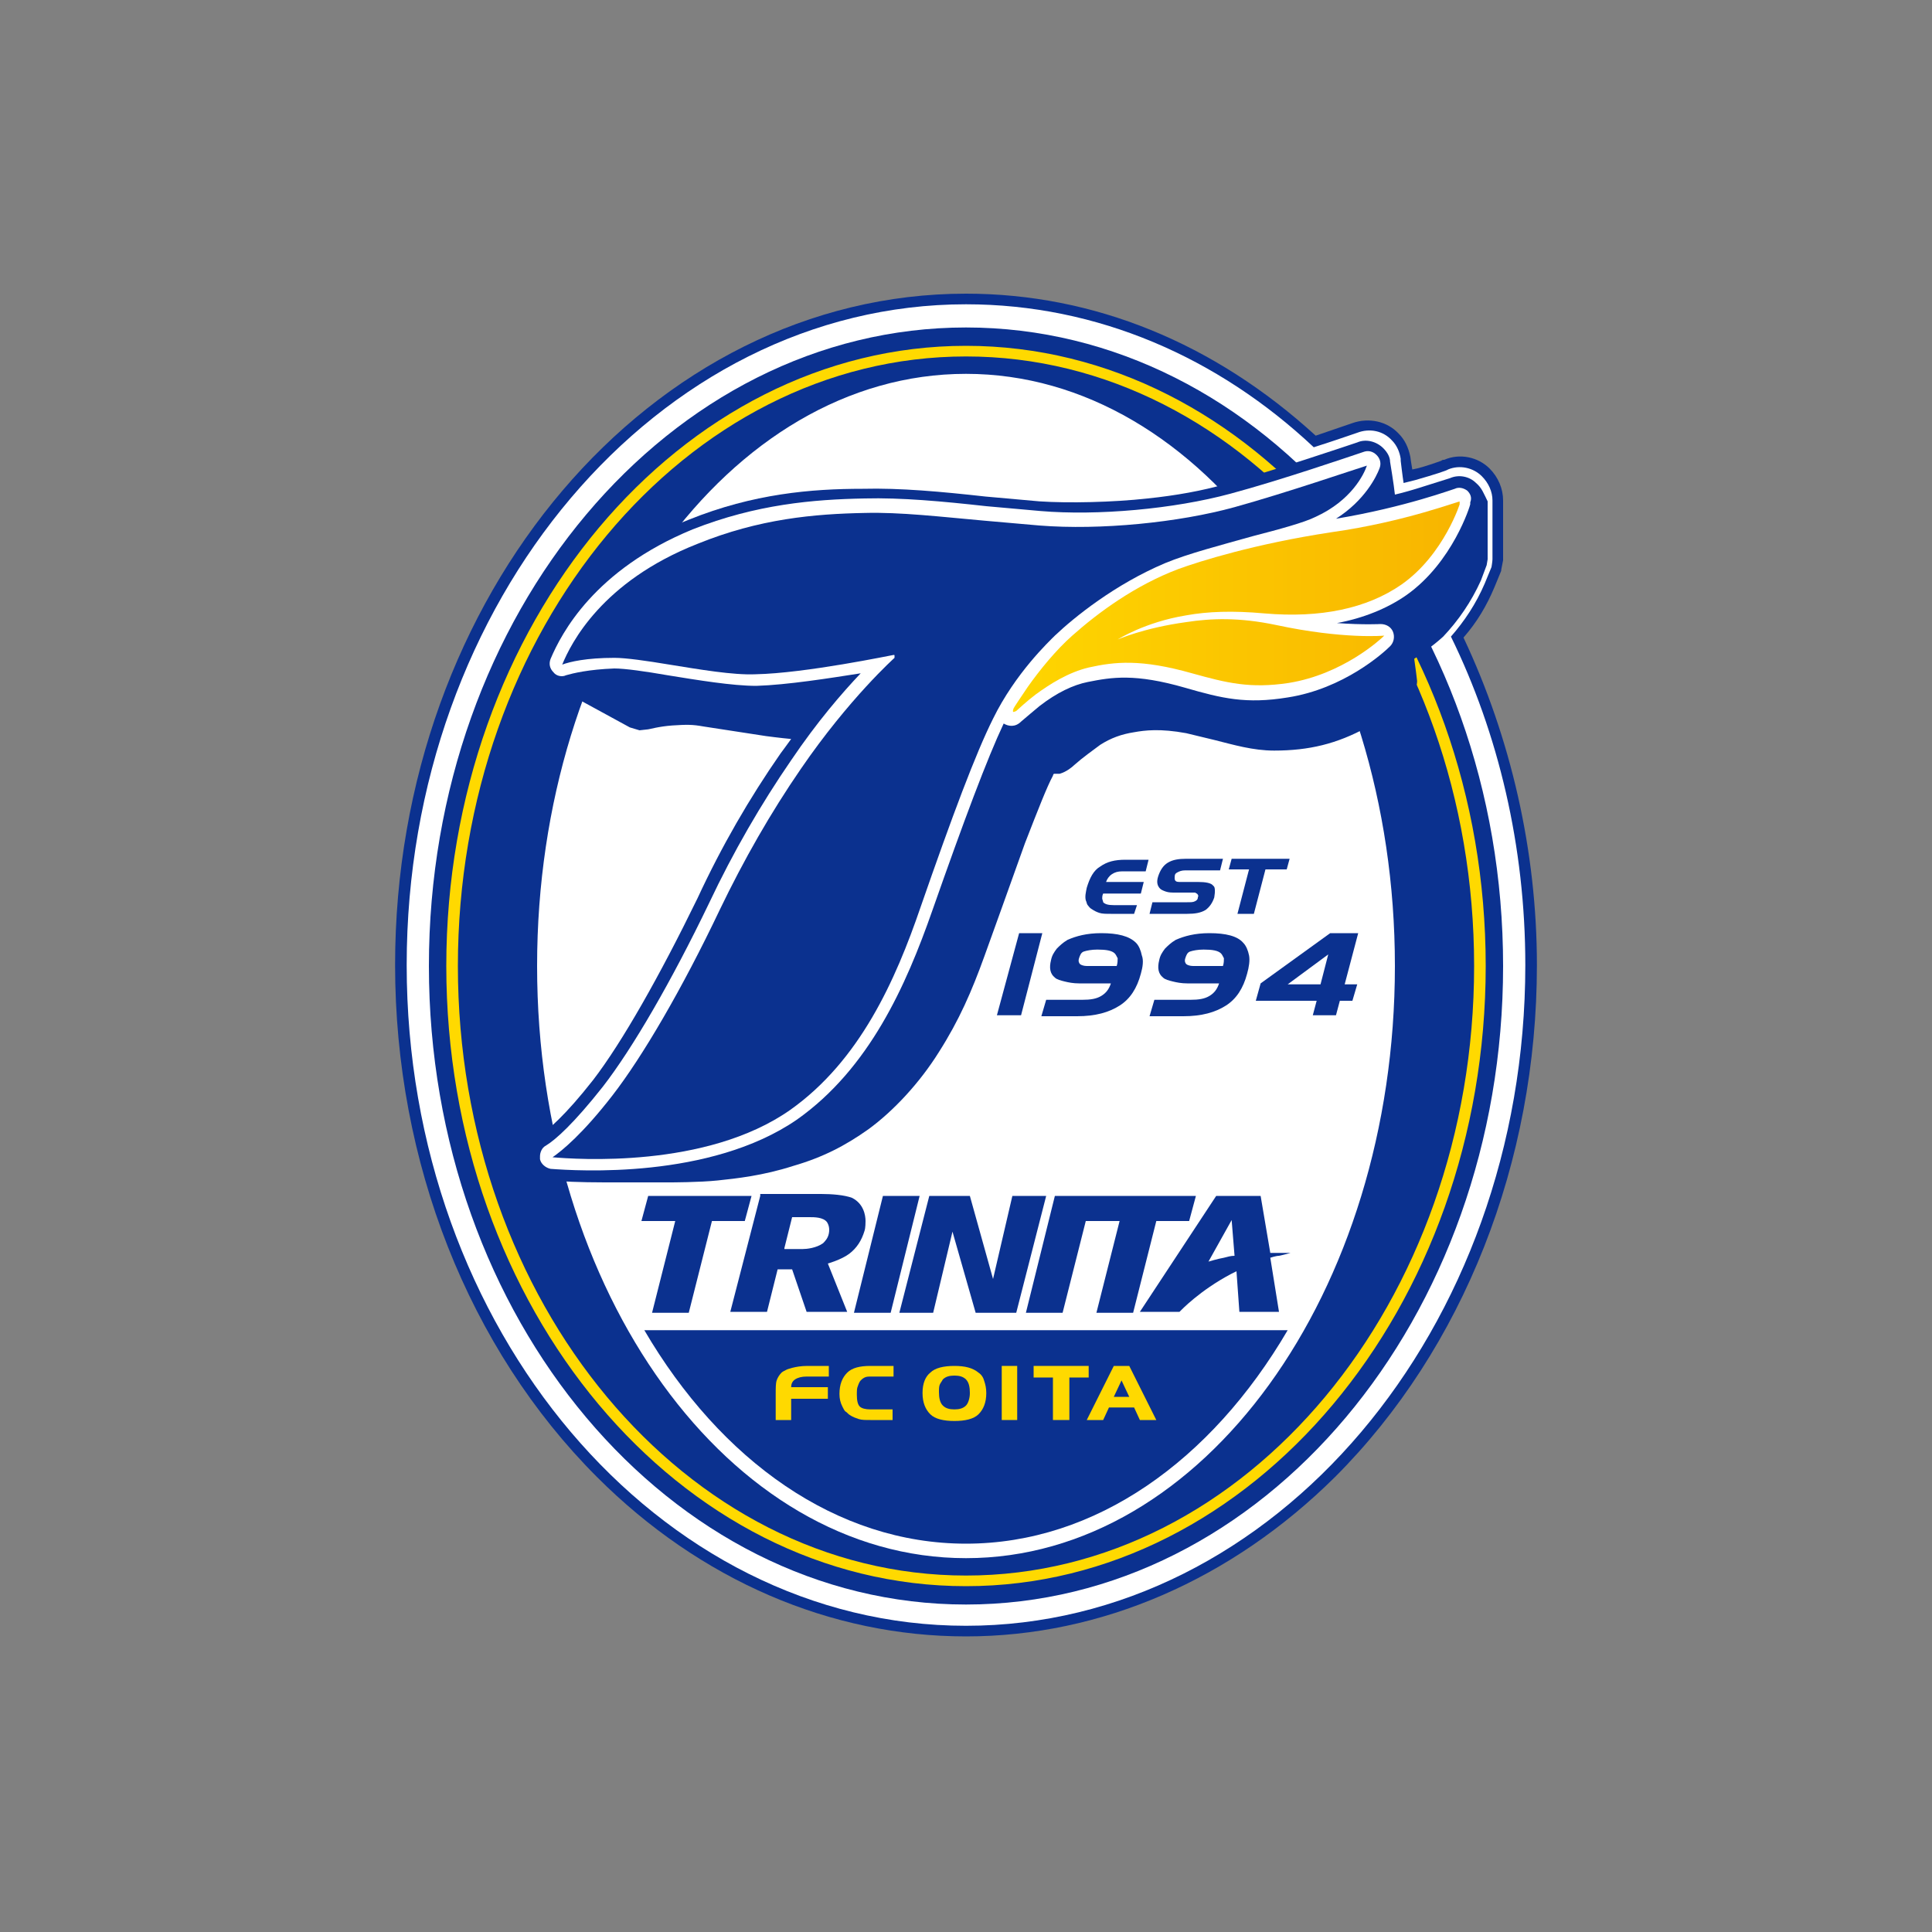
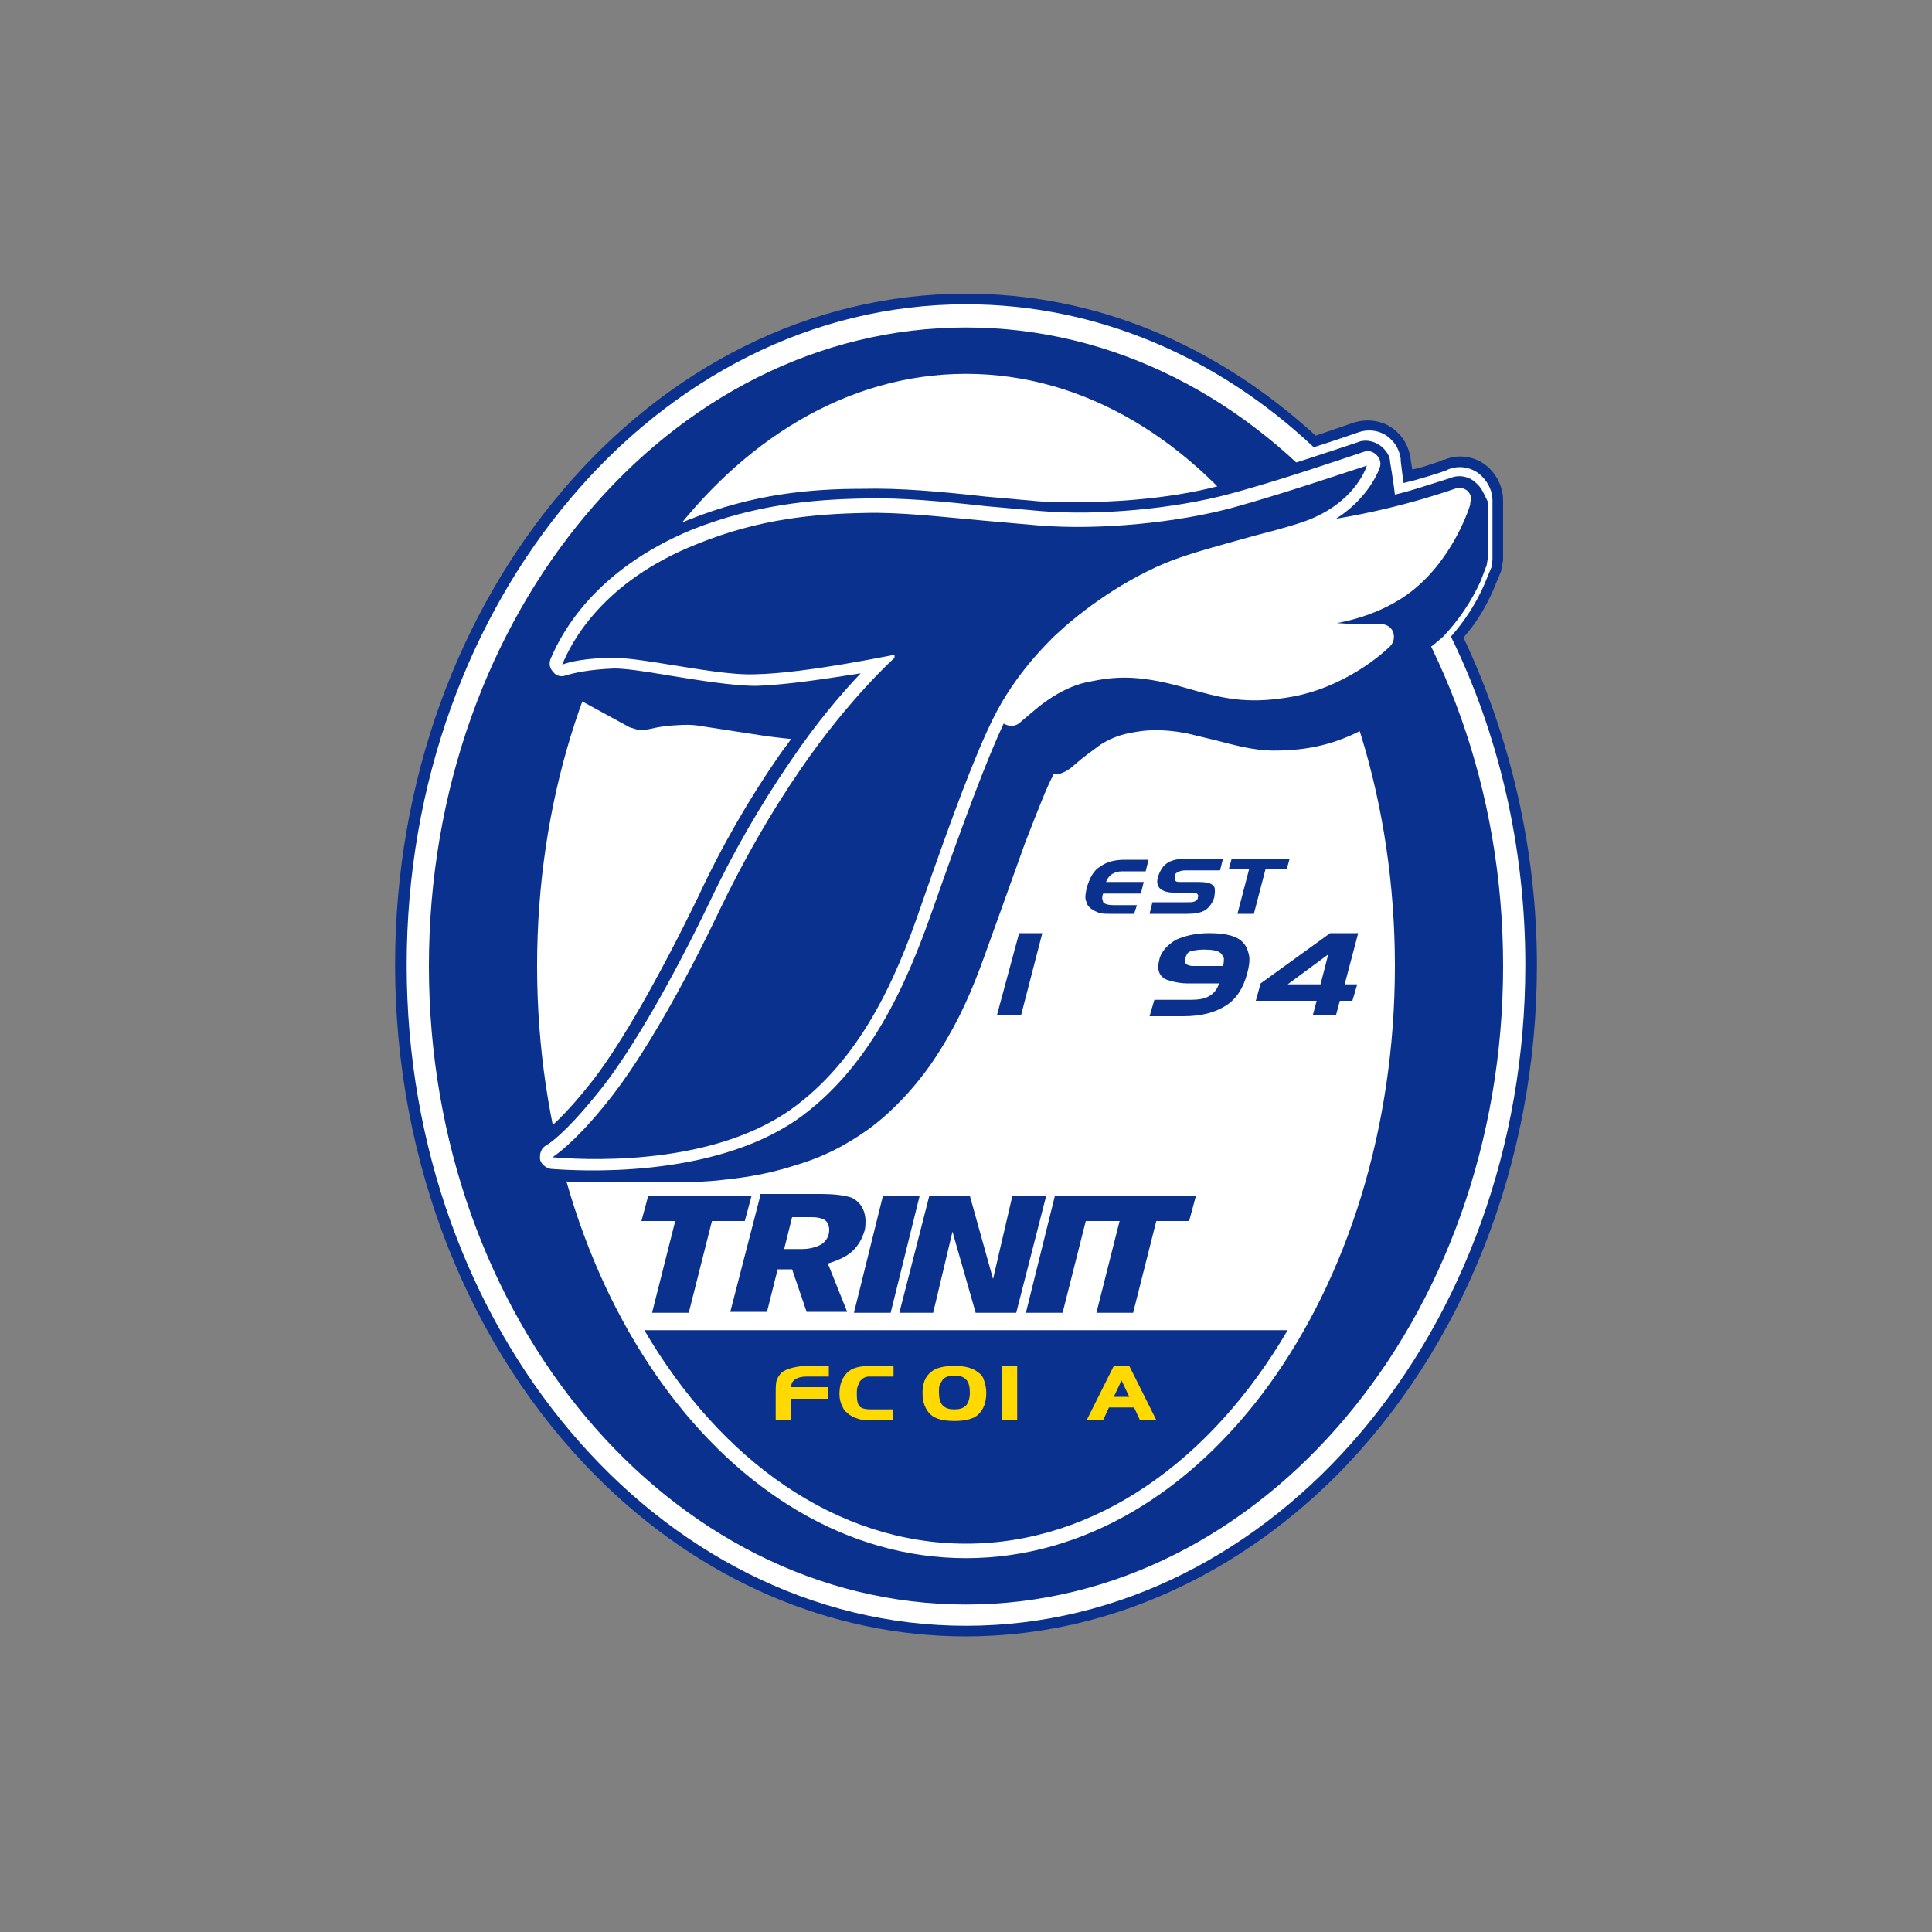
<svg xmlns="http://www.w3.org/2000/svg" xmlns:xlink="http://www.w3.org/1999/xlink" version="1.1" id="b46e6ee3-27dd-499e-b264-84fa7d73ec61" x="0px" y="0px" viewBox="0 0 200 200" style="enable-background:new 0 0 200 200;" xml:space="preserve">
  <rect x="0" y="0" width="200" height="200" fill="#808080" stroke="none" />
  <style type="text/css">
	.st0{fill:none;}
	.st1{fill:#0B318F;}
	.st2{fill:#FFFFFF;}
	.st3{fill:#FFD900;}
	.st4{clip-path:url(#SVGID_2_);fill:url(#SVGID_3_);}
</style>
  <title>emb_yamagata01</title>
  <rect class="st0" width="200" height="200" />
  <g>
    <path class="st1" d="M151.5,66c1.4-1.6,2.4-3.3,3.2-5.2c0,0,0.7-1.7,0.7-1.7c0-0.1,0-0.1,0.2-1.1l0,0c0-0.2,0-0.9,0-6.2   c0-1.2-0.5-2.4-1.4-3.3c-1.2-1.2-3.1-1.6-4.7-0.9l0,0c-0.1,0-0.2,0-0.3,0.1c-1.4,0.5-2.4,0.8-3,0.9c-0.1-0.6-0.2-1.2-0.2-1.3   c-0.2-1-0.6-1.8-1.2-2.4c-1.2-1.3-3.1-1.7-4.8-1.1c0,0-2.9,1-3.8,1.3c-10.5-9.6-23-14.7-36.2-14.7c-32.6,0-59.1,31.2-59.1,69.5   c0,20.4,7.6,39.7,20.9,53c10.7,10.7,24.2,16.5,38.2,16.5c14,0,27.5-5.9,38.2-16.5c13.3-13.3,20.9-32.6,20.9-53   C159.1,88.1,156.4,76.4,151.5,66" />
    <path class="st2" d="M150.2,65.9c1.4-1.6,2.6-3.4,3.5-5.5c0,0,0.7-1.7,0.7-1.7c0,0,0.1-0.6,0.1-0.8h0l0-6.1c0-0.9-0.4-1.8-1.1-2.5   c-0.9-0.9-2.3-1.2-3.5-0.7c-0.1,0.1-1.3,0.5-3.4,1.1c0,0-0.8,0.2-1.2,0.3c-0.1-0.6-0.3-2.3-0.3-2.3c0,0,0,0,0,0h0l0-0.2   c0,0,0,0,0,0c-0.1-0.7-0.4-1.4-0.9-1.9c-0.9-1-2.3-1.3-3.6-0.8c-0.6,0.2-2.3,0.8-4.5,1.5c-9.9-9.3-22.4-14.8-36-14.8   c-31.9,0-57.9,30.7-57.9,68.4c0,37.7,26,68.4,57.9,68.4s57.9-30.7,57.9-68.4C157.9,87.6,155.1,75.9,150.2,65.9" />
    <path class="st1" d="M100,33.9c-30.7,0-55.6,29.6-55.6,66.1c0,36.5,24.9,66.1,55.6,66.1s55.6-29.6,55.6-66.1   C155.6,63.5,130.7,33.9,100,33.9 M100,161.3c-24.5,0-44.4-27.5-44.4-61.3c0-33.8,19.9-61.3,44.4-61.3c24.5,0,44.4,27.5,44.4,61.3   C144.4,133.8,124.5,161.3,100,161.3" />
-     <path class="st3" d="M46.2,100c0,35.4,24.1,64.2,53.8,64.2c29.6,0,53.8-28.8,53.8-64.2S129.6,35.8,100,35.8   C70.4,35.8,46.2,64.6,46.2,100 M47.4,100c0-34.8,23.6-63.1,52.6-63.1c29,0,52.6,28.3,52.6,63.1c0,34.8-23.6,63.1-52.6,63.1   C71,163.1,47.4,134.8,47.4,100" />
    <polygon class="st1" points="91.4,123.8 88.4,135.9 92.2,135.9 95.2,123.8  " />
    <polygon class="st1" points="104.8,123.8 102.8,132.4 100.4,123.8 96.2,123.8 93.1,135.9 96.6,135.9 98.6,127.5 101,135.9    105.2,135.9 108.3,123.8  " />
    <polygon class="st1" points="109.2,123.8 106.2,135.9 110,135.9 112.4,126.4 115.9,126.4 113.5,135.9 117.3,135.9 119.7,126.4    123.1,126.4 123.8,123.8  " />
    <path class="st1" d="M78.7,123.8l-3.1,12h3.8l1.1-4.4H82l1.5,4.4h4.2l-2-5c0,0,1.4-0.4,2.2-1c0.8-0.6,1.3-1.4,1.6-2.4   c0.1-0.3,0.1-0.9,0.1-1c0-0.6-0.2-1.8-1.4-2.4c-0.8-0.3-2.1-0.4-3.2-0.4H78.7z M82,126L82,126l1.8,0c0.5,0,1.4,0,1.8,0.5   c0.2,0.3,0.3,0.7,0.2,1.2c-0.1,0.5-0.4,0.8-0.6,1c-0.7,0.5-1.7,0.6-2.1,0.6h-1.9l0-0.1L82,126z" />
-     <path class="st1" d="M125.9,123.8l-7.9,12h4.1c0.2-0.2,2.1-2.2,5.3-3.9l0.6-0.3l0.3,4.2h4.1l-0.9-5.6c0,0,0.6-0.2,0.9-0.2   c0.5-0.1,1.2-0.3,1.2-0.3s-0.7,0-1.1,0c-0.3,0-1,0-1,0l-1-5.9H125.9z M127.5,126.3l0.3,3.7l0,0c-0.4,0-0.7,0.1-1.1,0.2   c-0.6,0.1-1.6,0.4-1.6,0.4L127.5,126.3z" />
    <polygon class="st1" points="67.1,123.8 66.4,126.4 69.9,126.4 67.5,135.9 71.3,135.9 73.7,126.4 77.1,126.4 77.8,123.8  " />
    <path class="st1" d="M100,159.8c13.4,0,25.4-8.6,33.3-22.1H66.7C74.6,151.2,86.6,159.8,100,159.8" />
    <path class="st3" d="M85.7,144.8h-3.8v2.2h-1.6v-2.6c0-0.7,0-1.2,0.1-1.5c0.1-0.3,0.3-0.6,0.5-0.8c0.1-0.1,0.3-0.2,0.5-0.3   c0.2-0.1,0.3-0.1,0.6-0.2c0.4-0.1,0.9-0.2,1.6-0.2h2.2v1.1h-2.3c-0.5,0-0.9,0.1-1.2,0.3c-0.3,0.2-0.4,0.5-0.4,0.8h3.8V144.8z" />
    <path class="st3" d="M92.5,147h-2.4c-0.5,0-0.9,0-1.2-0.1c-0.3-0.1-0.6-0.2-0.9-0.4c-0.2-0.1-0.3-0.3-0.5-0.4   c-0.1-0.1-0.2-0.3-0.3-0.5c-0.2-0.4-0.3-0.8-0.3-1.3c0-1,0.3-1.7,0.8-2.2c0.5-0.5,1.3-0.7,2.4-0.7h2.4v1.1h-2.3   c-0.3,0-0.5,0-0.7,0.1c-0.2,0.1-0.3,0.2-0.4,0.3c-0.1,0.1-0.2,0.3-0.3,0.6c-0.1,0.2-0.1,0.5-0.1,0.9c0,0.6,0.1,1,0.3,1.2   c0.2,0.2,0.6,0.3,1.1,0.3h2.3V147z" />
    <path class="st3" d="M102.1,144.2c0,1-0.3,1.7-0.8,2.2c-0.5,0.5-1.4,0.7-2.5,0.7c-1.1,0-2-0.2-2.5-0.7c-0.5-0.5-0.8-1.2-0.8-2.2   c0-1,0.3-1.7,0.8-2.1c0.5-0.5,1.4-0.7,2.5-0.7c1.1,0,1.9,0.2,2.5,0.7c0.3,0.2,0.5,0.5,0.6,0.9C102,143.3,102.1,143.7,102.1,144.2    M100.4,144.2c0-0.6-0.1-1.1-0.4-1.4c-0.3-0.3-0.7-0.4-1.2-0.4c-0.5,0-0.9,0.1-1.2,0.4c-0.1,0.2-0.2,0.3-0.3,0.5   c-0.1,0.2-0.1,0.5-0.1,0.8c0,0.6,0.1,1.1,0.4,1.4c0.3,0.3,0.7,0.4,1.2,0.4c0.5,0,0.9-0.1,1.2-0.4   C100.2,145.3,100.4,144.8,100.4,144.2" />
    <rect x="103.7" y="141.4" class="st3" width="1.6" height="5.6" />
-     <polygon class="st3" points="112.7,142.6 110.7,142.6 110.7,147 109,147 109,142.6 107,142.6 107,141.4 112.7,141.4  " />
    <path class="st3" d="M119.7,147H118l-0.6-1.3h-2.6l-0.6,1.3h-1.7l2.8-5.6h1.6L119.7,147z M116.9,144.6l-0.8-1.7l-0.8,1.7H116.9z" />
    <path class="st1" d="M152.8,50c-0.7-0.7-1.8-0.9-2.7-0.5c0,0-3.5,1.1-3.5,1.1s-1.3,0.4-2.2,0.6c-0.1-1-0.5-3.4-0.5-3.4   c0-0.5-0.3-1-0.7-1.4c-0.7-0.7-1.8-1-2.7-0.6h0c-1.5,0.5-8.3,2.8-13.6,4.3c-2.4,0.7-5.2,1.2-8.1,1.5c-3.6,0.4-8.2,0.5-11.2,0.3   l-5.6-0.5c-4.5-0.5-8.8-0.9-12.7-0.8C84,50.6,78,51.1,71.3,53.8C60.6,58,56.9,65,55.9,67.7c0,0-0.2,0.9-0.2,0.9   c0,0.7,0.2,1.3,0.7,1.8l1.1,0.7c0,0,7.7,4.2,7.7,4.2c0,0,1,0.3,1,0.3l0.9-0.1c0.1,0,1.1-0.3,2.5-0.4c1.5-0.1,2.1-0.1,3.2,0.1l6.5,1   c0,0,1.5,0.2,2.6,0.3c-0.5,0.7-1.1,1.5-1.1,1.5c-3.2,4.6-6.1,9.6-8.6,15c-3.9,8-7.8,14.9-10.8,18.8c-2.9,3.7-4.7,5.2-5.6,5.8   c-0.7,0.5-1.1,1.3-1.1,2.1c0,0,0.1,0.5,0.1,0.5c0.3,1.2,1.2,1.9,2.3,2c0.9,0.1,2.9,0.2,5.5,0.2h6.7c0.1,0,3.1,0,5-0.2   c1.9-0.2,4.7-0.5,7.8-1.5c3.1-0.9,5.4-2.1,7.8-3.8c2.6-1.9,5.3-4.8,7.3-8c2.1-3.3,3.4-6.3,4.7-9.9v0l1.8-5l2.4-6.7   c1.4-3.6,2.3-5.9,2.9-7c0,0,0-0.1,0.1-0.2c0.3,0,0.6,0,0.6,0c0.7-0.2,1.3-0.7,1.5-0.9c0.9-0.8,1.9-1.5,2.7-2.1   c1.1-0.7,2.2-1.1,3.5-1.3c1.1-0.2,2.7-0.4,5.4,0.1c0,0,2.9,0.7,2.9,0.7c2,0.5,4,1.1,6.2,1.1c3.6,0,6.5-0.7,9.6-2.4   c2.7-1.4,4.2-2.9,4.5-3.2c0.4-0.4,0.7-1,0.7-1.6c0-0.1-0.2-1.6-0.3-2.3c0.6-0.4,1.9-1.3,3-2.3c1.6-1.7,2.9-3.6,3.9-5.8   c0,0,0.6-1.6,0.6-1.6c0,0,0.1-0.6,0.1-0.6c0,0.1,0-6,0-6C153.6,51.1,153.4,50.5,152.8,50" />
    <path class="st2" d="M151.9,50.8c-0.4-0.3-0.9-0.4-1.3-0.2c-0.1,0-5.1,1.9-12.3,3.1c3-1.9,4.2-4.4,4.5-5.2c0.2-0.5,0.1-1-0.3-1.4   c-0.4-0.4-0.9-0.5-1.4-0.3c-1.5,0.5-8.5,2.9-13.7,4.3c-5.9,1.6-13.8,2.3-19.7,1.8c0,0-5.6-0.5-5.6-0.5c-4.5-0.5-8.8-0.9-12.6-0.8   c-5.3,0.1-11.2,0.6-17.8,3.2C61.5,59,58.1,65.6,57,68.2c-0.2,0.5-0.1,1,0.3,1.4c0.3,0.4,0.9,0.5,1.3,0.3c0.7-0.2,2.3-0.6,5-0.7   c1.1,0,3.2,0.3,5.5,0.7c3.1,0.5,6.7,1.1,9.2,1.1c3.2-0.1,7.6-0.8,10.8-1.3c-1.9,2-4.5,5-7.2,9c-3.1,4.5-6,9.5-8.5,14.8   c-3.9,8.1-7.9,15-11,19c-3,3.8-4.9,5.5-5.9,6.1c-0.4,0.2-0.6,0.7-0.6,1.1c0,0.1,0,0.2,0,0.3c0.1,0.5,0.6,0.9,1.1,1   c2.7,0.2,16.5,1.1,25.5-5.1c7.5-5.3,11.3-13.9,14-21.6c3.3-9.4,5.7-15.8,7.4-19.4c0,0,0,0,0,0c0,0,0,0,0,0c0,0,0,0,0,0   c0.5,0.3,1.2,0.4,1.8-0.2c0.1-0.1,1.9-1.6,1.9-1.6c1.8-1.4,3.5-2.2,5-2.5c2.5-0.5,4.9-0.9,10.1,0.6c3.8,1.1,6.3,1.7,10.6,1   c5.8-0.9,9.9-4.6,10.6-5.3c0.4-0.4,0.5-1,0.3-1.5c-0.2-0.5-0.7-0.8-1.3-0.8c0,0-1.7,0.1-4.5-0.1c2.7-0.5,5.2-1.5,7.2-2.9   c4.8-3.4,6.6-9.3,6.6-9.4c0-0.1,0-0.1,0-0.2C152.4,51.5,152.2,51.1,151.9,50.8" />
    <path class="st1" d="M127.8,52.5c-5.8,1.6-13.9,2.4-20.2,1.9l-5.7-0.5c-4.5-0.4-8.7-0.9-12.4-0.8c-5.2,0.1-10.9,0.6-17.3,3.2   c-9.9,3.9-13.1,10.3-14,12.5c0.8-0.3,2.5-0.7,5.4-0.7c1.2,0,3.3,0.3,5.7,0.7c3.1,0.5,6.6,1.1,8.9,1c5.2-0.1,14.2-2,14.3-2   c0.1,0,0.1,0,0.1,0.1c0,0,0,0,0,0.1c0,0,0,0.1,0,0.1c0,0-4.7,4.2-9.7,11.5c-3.1,4.5-5.9,9.4-8.4,14.6c-3.9,8.2-8,15.2-11.1,19.2   c-3.1,4-5.2,5.7-6.2,6.4c2.4,0.2,15.9,1.2,24.6-4.9c7.2-5.1,10.9-13.4,13.5-21c3.3-9.5,5.7-15.9,7.5-19.5c2.3-4.7,5.8-8,6.4-8.6   c2-1.9,6.2-5.3,11.4-7.5c2.4-1,5.9-1.9,9.1-2.8c2.7-0.7,5.3-1.4,6.5-2c3.7-1.7,5-4.4,5.3-5.3C140.2,48.6,133.2,51,127.8,52.5" />
    <g>
      <defs>
        <path id="SVGID_1_" d="M137.8,55.1c-7.9,1.2-13.6,3-15.8,3.8c-4.5,1.7-8.3,4.5-11,6.9c-1.7,1.5-3.4,3.6-4.6,5.3     c-0.6,0.9-1.5,2.2-1.5,2.3c0,0.1-0.1,0.2,0,0.3c0,0,0.1,0,0.3-0.1c0.1-0.1,1.2-1.1,2-1.7c1.5-1.1,3.4-2.3,5.5-2.8     c2.7-0.6,5.4-0.9,10.7,0.6c3.6,1,6,1.6,10,1c5.6-0.9,9.5-4.5,9.9-4.9c0,0,0,0,0,0s-4.2,0.4-11.2-1.1c-3.8-0.8-6.7-0.7-9.3-0.3     c-4.4,0.6-7.1,1.8-7.1,1.8s2.8-1.8,7.1-2.5c2.2-0.4,4.8-0.5,8.1-0.2c5.8,0.5,10.6-0.5,14.2-3c4.4-3.1,6.1-8.5,6.1-8.6     C151.1,51.8,145.6,54,137.8,55.1" />
      </defs>
      <clipPath id="SVGID_2_">
        <use xlink:href="#SVGID_1_" style="overflow:visible;" />
      </clipPath>
      <linearGradient id="SVGID_3_" gradientUnits="userSpaceOnUse" x1="-1098.572" y1="969.352" x2="-1097.572" y2="969.352" gradientTransform="matrix(50.846 0 0 -50.846 55958.211 49350.488)">
        <stop offset="0" style="stop-color:#FFD900" />
        <stop offset="1" style="stop-color:#F8B500" />
      </linearGradient>
-       <rect x="104.6" y="51.8" class="st4" width="46.5" height="21.9" />
    </g>
    <path class="st1" d="M117.4,94.6H115c-0.5,0-0.9,0-1.2-0.1c-0.3-0.1-0.5-0.2-0.8-0.4c-0.2-0.1-0.3-0.3-0.4-0.4   c-0.1-0.1-0.1-0.3-0.2-0.5c-0.1-0.4,0-0.8,0.1-1.3c0.3-1,0.7-1.8,1.4-2.2c0.7-0.5,1.5-0.7,2.6-0.7h2.4l-0.3,1.2h-2.4   c-0.5,0-0.8,0.1-1.1,0.3c-0.3,0.2-0.5,0.5-0.6,0.8l3.9,0l-0.3,1.2h-3.9c-0.1,0.2-0.1,0.4-0.1,0.5c0,0.1,0.1,0.3,0.1,0.4   c0.2,0.2,0.5,0.3,1.1,0.3h2.4L117.4,94.6z" />
    <path class="st1" d="M125.7,92.9c-0.2,0.6-0.5,1-0.9,1.3c-0.5,0.3-1.1,0.4-1.9,0.4H119l0.3-1.2h3.6c0.4,0,0.6,0,0.8-0.1   c0.2-0.1,0.3-0.2,0.3-0.4c0.1-0.2,0-0.3-0.1-0.4c-0.1,0-0.1-0.1-0.2-0.1c-0.1,0-0.2,0-0.4,0h-1.6c-0.4,0-0.7,0-1-0.1   c-0.3-0.1-0.5-0.2-0.6-0.3c-0.3-0.3-0.4-0.7-0.2-1.3c0.2-0.6,0.5-1.1,1-1.4c0.5-0.3,1.1-0.4,1.9-0.4h3.8l-0.3,1.2l-3.6,0   c-0.4,0-0.6,0.1-0.8,0.2c-0.2,0.1-0.3,0.2-0.3,0.5c0,0.2,0,0.3,0.1,0.4c0.1,0.1,0.3,0.1,0.5,0.1h1.8c0.8,0,1.4,0.1,1.6,0.4   C125.8,91.8,125.8,92.3,125.7,92.9" />
    <polygon class="st1" points="133.2,90 131,90 129.8,94.6 128.1,94.6 129.3,90 127.2,90 127.5,88.9 133.5,88.9  " />
    <polygon class="st1" points="105.7,105.1 103.2,105.1 105.5,96.6 107.9,96.6  " />
-     <path class="st1" d="M118.1,100.8c-0.4,1.5-1.1,2.6-2.2,3.3c-1.1,0.7-2.5,1.1-4.4,1.1h-3.7l0.5-1.7h3.7c0.9,0,1.5-0.1,2-0.4   c0.5-0.3,0.8-0.7,1-1.3h-3.3c-0.6,0-1.1-0.1-1.5-0.2c-0.4-0.1-0.8-0.2-1-0.4c-0.5-0.4-0.6-1-0.4-1.8c0.1-0.5,0.3-0.8,0.6-1.2   c0.3-0.3,0.6-0.6,1.1-0.9c0.9-0.4,2-0.7,3.5-0.7c1.7,0,2.9,0.3,3.6,1c0.3,0.3,0.5,0.8,0.6,1.3C118.4,99.4,118.3,100.1,118.1,100.8    M115.6,100c0.1-0.3,0.1-0.6,0.1-0.8c-0.1-0.2-0.2-0.4-0.3-0.5c-0.3-0.3-0.9-0.4-1.8-0.4c-0.6,0-1.1,0.1-1.4,0.2   c-0.3,0.1-0.4,0.4-0.5,0.7c-0.1,0.3,0,0.5,0.1,0.6c0.1,0.1,0.4,0.2,0.7,0.2H115.6z" />
    <path class="st1" d="M129.1,100.8c-0.4,1.5-1.1,2.6-2.2,3.3c-1.1,0.7-2.5,1.1-4.4,1.1H119l0.5-1.7h3.7c0.9,0,1.5-0.1,2-0.4   c0.5-0.3,0.8-0.7,1-1.3h-3.3c-0.6,0-1.1-0.1-1.5-0.2c-0.4-0.1-0.8-0.2-1-0.4c-0.5-0.4-0.6-1-0.4-1.8c0.1-0.5,0.3-0.8,0.6-1.2   c0.3-0.3,0.6-0.6,1.1-0.9c0.9-0.4,2-0.7,3.5-0.7c1.7,0,2.9,0.3,3.5,1c0.3,0.3,0.5,0.8,0.6,1.3C129.4,99.4,129.3,100.1,129.1,100.8    M126.6,100c0.1-0.3,0.1-0.6,0.1-0.8c-0.1-0.2-0.2-0.4-0.3-0.5c-0.3-0.3-0.9-0.4-1.8-0.4c-0.6,0-1.1,0.1-1.4,0.2   c-0.3,0.1-0.4,0.4-0.5,0.7c-0.1,0.3,0,0.5,0.1,0.6c0.1,0.1,0.4,0.2,0.7,0.2H126.6z" />
    <path class="st1" d="M140,103.6h-1.3l-0.4,1.5h-2.4l0.4-1.5H130l0.5-1.8l7.2-5.2h2.9l-1.4,5.3h1.3L140,103.6z M136.7,101.9l0.8-3.1   l-4.2,3.1H136.7z" />
  </g>
</svg>